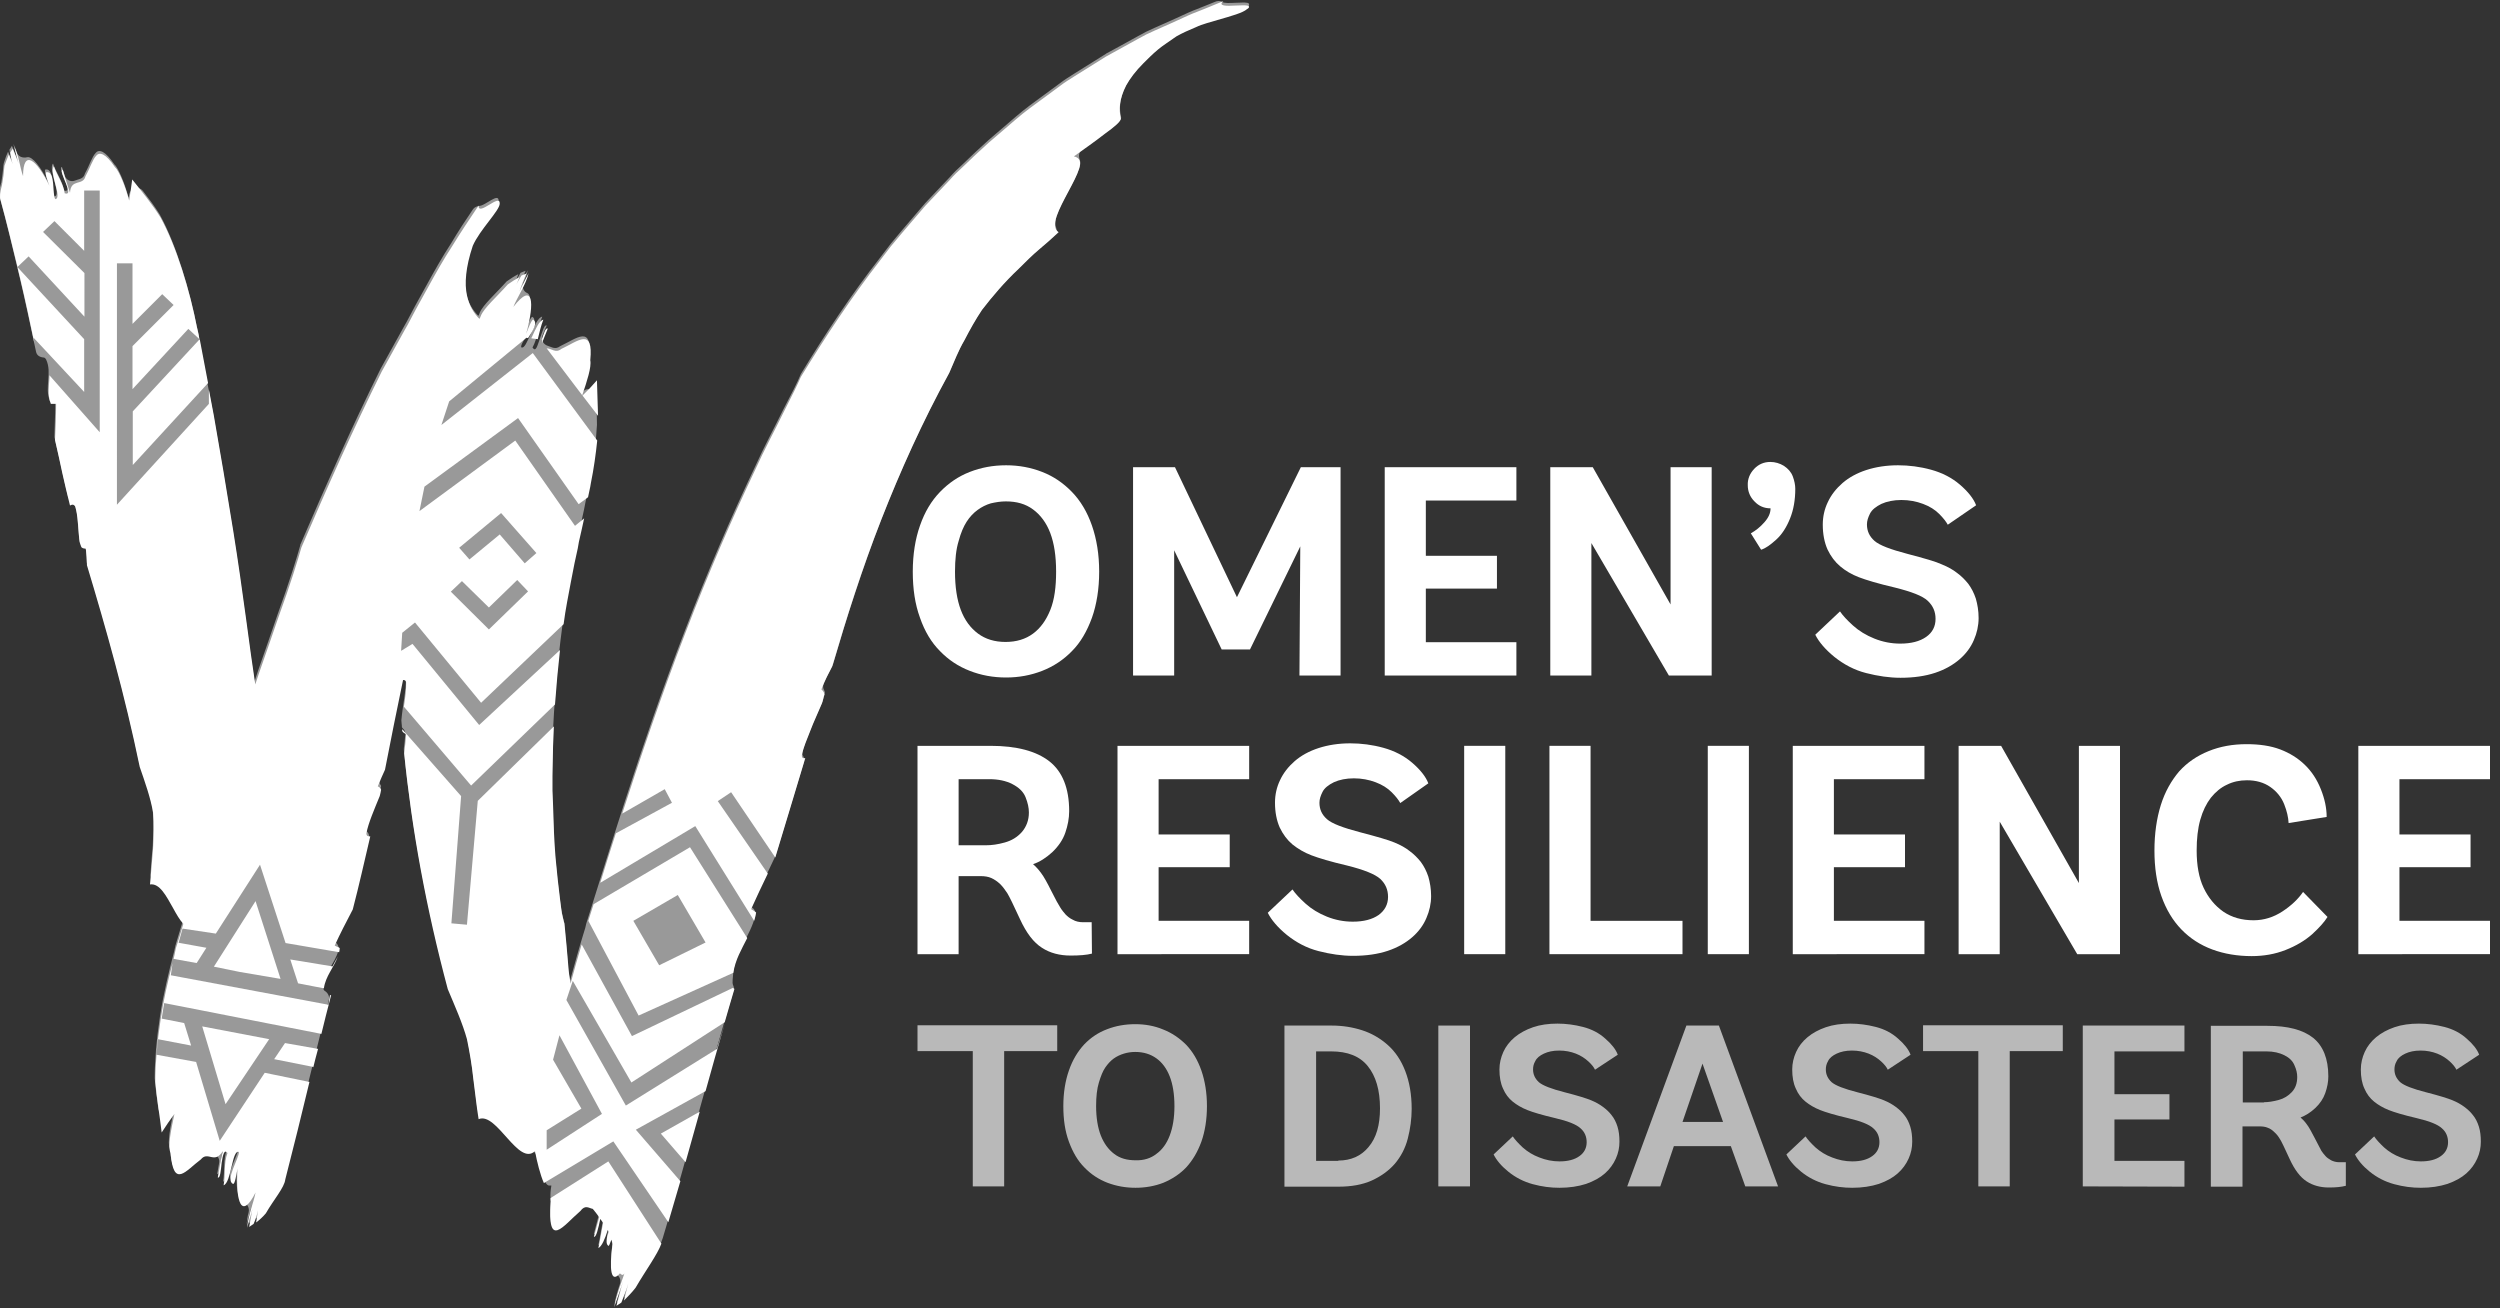
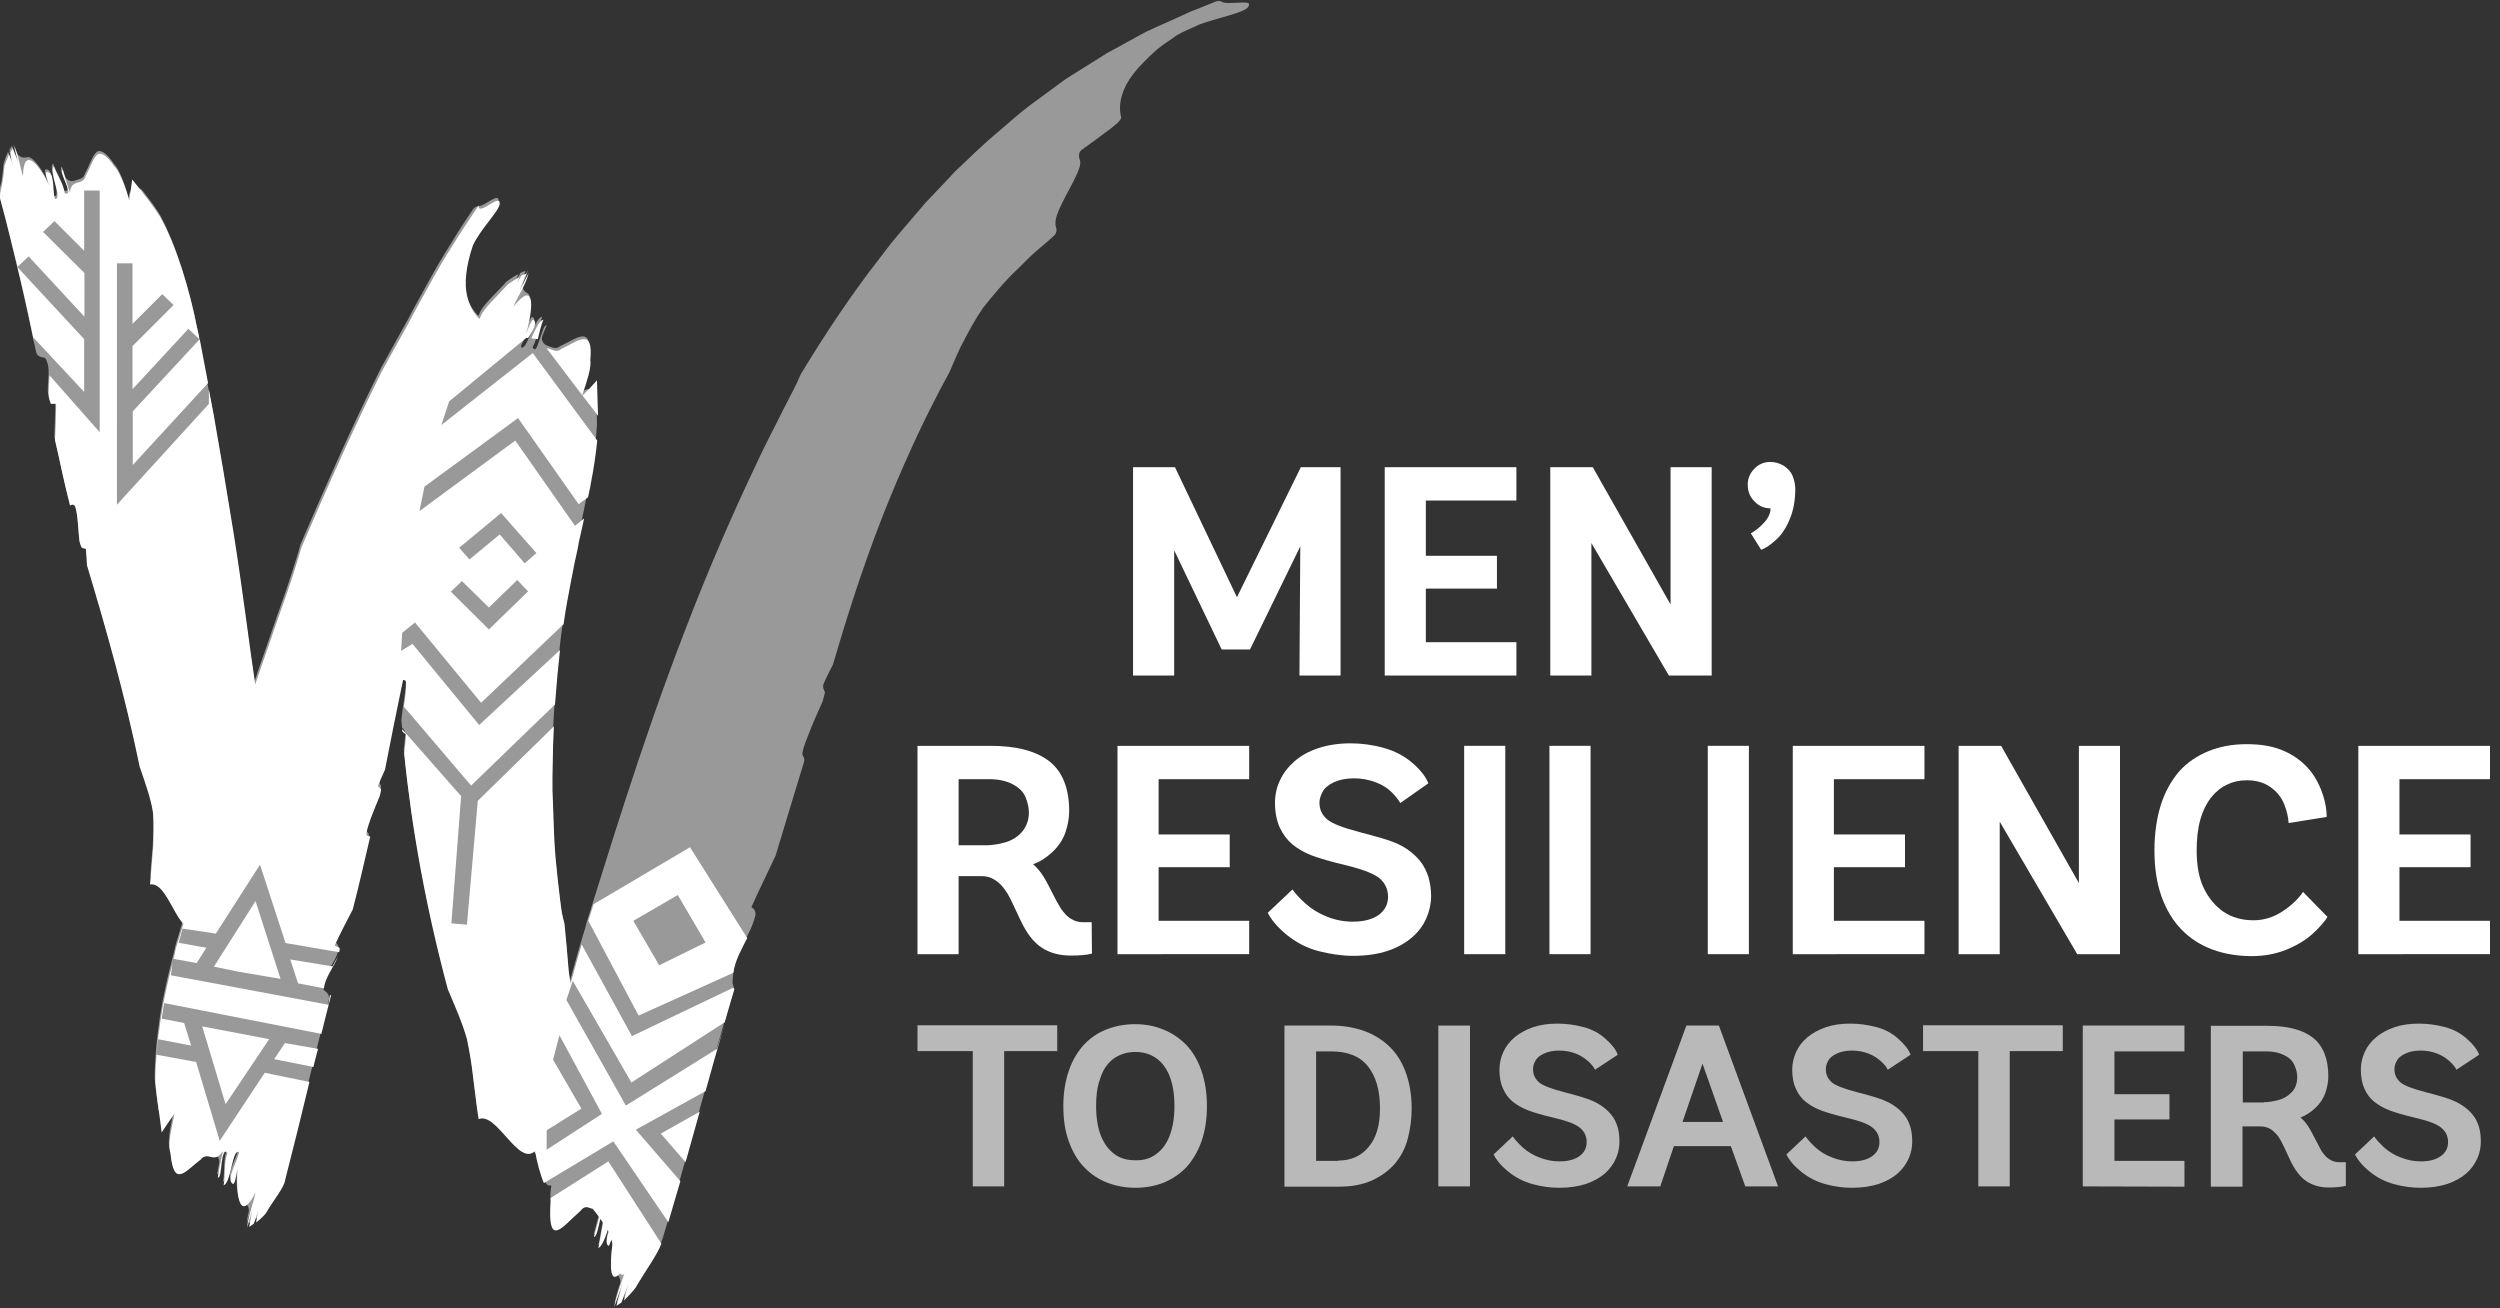
<svg xmlns="http://www.w3.org/2000/svg" version="1.1" id="Layer_3" x="0px" y="0px" viewBox="0 0 900 471" style="enable-background:new 0 0 900 471;" xml:space="preserve">
  <rect x="0" y="0" width="900" height="471" fill="#333333" stroke="none" />
  <style type="text/css">
	.st0{fill:#FFFFFF;}
	.st1{opacity:0.66;}
	.st2{opacity:0.5;fill:#FFFFFF;}
</style>
  <g>
-     <path class="st0" d="M349.1,241.5c-4.1-1.6-7.6-3.9-10.7-7.1c-3.1-3.1-5.5-7.1-7.2-12c-1.8-4.9-2.6-10.4-2.6-16.6   c0-6.2,0.9-11.8,2.6-16.6c1.7-4.9,4.1-8.9,7.2-12.1c3.1-3.2,6.6-5.6,10.7-7.2c4.1-1.6,8.4-2.4,13.1-2.4c4.6,0,8.9,0.8,13,2.4   c4.1,1.6,7.6,4,10.7,7.2s5.5,7.2,7.2,12.1c1.7,4.9,2.6,10.4,2.6,16.6c0,6.2-0.9,11.8-2.6,16.6c-1.8,4.9-4.1,8.9-7.2,12   c-3,3.1-6.6,5.5-10.7,7.1s-8.4,2.4-13,2.4C357.5,243.9,353.2,243.1,349.1,241.5z M371.9,228.1c2.7-2,4.7-4.8,6.2-8.5   s2.1-8.3,2.1-13.8c0-5.6-0.7-10.2-2.1-13.9s-3.5-6.5-6.2-8.5s-5.9-2.9-9.8-2.9c-1.9,0-3.6,0.3-5.4,0.7c-1.7,0.5-3.3,1.3-4.8,2.4   c-1.5,1.1-2.8,2.5-3.9,4.2s-2.1,4-2.9,7c-0.9,2.9-1.3,6.6-1.3,11c0,5.5,0.7,10.1,2.1,13.8s3.5,6.5,6.2,8.5s6,3,9.9,3   C365.9,231.1,369.2,230.1,371.9,228.1z" />
    <path class="st0" d="M422.7,198.1v45.1h-14.8v-75H423l22.3,46.8l23-46.8h14.3v75h-14.8l0.3-46.5L450,233.8h-10.2L422.7,198.1z" />
    <path class="st0" d="M498.5,243.2v-75h47.4v12h-32.6v19.9h25.6v11.8h-25.6v19.3h32.6v12H498.5z" />
    <path class="st0" d="M600.8,243.2l-27.9-47.7v47.7h-14.8v-75h15.3l28,49.4v-49.4h14.8v75H600.8z" />
    <path class="st0" d="M631.5,168.8c1.6-1.7,3.6-2.5,5.8-2.5c1.8,0,3.4,0.5,4.9,1.4c1.5,1,2.6,2.2,3.2,3.8c0.6,1.6,0.9,3.1,0.9,4.5   c0,3.9-0.6,7.5-1.9,10.7c-1.3,3.2-2.9,5.7-5,7.6s-3.8,3.1-5.4,3.6l-3.7-5.9c1.8-1,3.4-2.3,4.9-4s2.2-3.3,2.2-5   c-2.3,0-4.2-0.8-5.8-2.5c-1.6-1.6-2.4-3.6-2.4-5.8C629.1,172.5,629.9,170.5,631.5,168.8z" />
-     <path class="st0" d="M701.2,188.9c-0.6-1.1-1.6-2.4-3.1-3.9s-3.4-2.7-5.8-3.6c-2.4-0.9-5-1.4-7.8-1.4s-5.2,0.5-7.2,1.4   c-2,1-3.4,2.1-4.1,3.5c-0.7,1.4-1.1,2.6-1.1,3.9c0,2.4,0.9,4.3,2.7,5.9c1.8,1.6,5.8,3.1,11.9,4.7c6.1,1.6,10.3,2.8,12.4,3.8   c2.2,0.9,4,1.9,5.5,3.1c1.5,1.1,2.8,2.4,4,3.9c1.1,1.5,2,3.2,2.7,5.3c0.6,2.1,1,4.4,1,7c0,2.7-0.6,5.4-1.7,7.9   c-1.1,2.6-2.8,4.9-5.1,6.9s-5.2,3.7-8.8,4.9s-7.8,1.8-12.5,1.8c-4,0-8.1-0.6-12.4-1.7c-4.3-1.1-8-3.1-11.4-5.8   c-3.3-2.7-5.6-5.4-6.9-8l8.9-8.4c1,1.5,2.6,3.2,4.7,5.1c2.1,1.9,4.7,3.5,7.7,4.7s6.1,1.8,9.3,1.8c3.9,0,7-0.8,9.3-2.4   s3.4-3.8,3.4-6.5c0-2.6-0.9-4.7-2.8-6.5c-1.9-1.8-5.9-3.3-11.9-4.8c-6-1.4-10.3-2.7-12.9-3.7c-2.6-1-4.8-2.3-6.7-3.9   c-1.9-1.6-3.4-3.6-4.6-6.1c-1.1-2.5-1.7-5.5-1.7-8.9c0-2.9,0.6-5.6,1.8-8.1c1.2-2.6,3-4.9,5.3-6.9s5.2-3.6,8.6-4.7   c3.4-1.1,7.2-1.7,11.4-1.7c3.9,0,7.9,0.5,11.9,1.6s7.5,2.9,10.4,5.4s4.9,5,5.8,7.4L701.2,188.9z" />
  </g>
  <g>
    <g>
      <path class="st0" d="M393.1,343.3c-1.9,0.5-4.5,0.7-7.7,0.7c-3.9,0-7.4-0.9-10.3-2.8c-3-1.9-5.6-5.3-7.9-10.3s-3.8-8.1-4.6-9.4    c-0.8-1.2-1.6-2.3-2.6-3.3c-1-0.9-2-1.6-3.1-2.1s-2.4-0.7-3.9-0.7h-7.9v28.1h-14.8v-75h26.3c9.4,0,16.5,1.9,21.2,5.6    s7.1,9.7,7.1,17.9c0,2.6-0.5,5.2-1.4,7.8c-0.9,2.6-2.5,4.9-4.7,7c-2.2,2-4.5,3.5-6.9,4.3c0.9,0.8,1.9,1.8,2.9,3.2    c1,1.3,2.2,3.5,3.7,6.5s2.6,5,3.2,5.9c0.6,1,1.3,1.8,1.9,2.5c0.7,0.7,1.5,1.4,2.6,1.9c1,0.6,2.3,0.9,3.7,0.9h3.1L393.1,343.3    L393.1,343.3z M354.9,304.3c2.1,0,4.3-0.3,6.8-1s4.5-1.9,6.2-3.8c1.6-1.9,2.5-4.2,2.5-7c0-1.7-0.4-3.5-1.2-5.5s-2.4-3.5-4.7-4.7    s-5.1-1.8-8.4-1.8h-11v23.8H354.9z" />
      <path class="st0" d="M402.3,343.5v-75h47.4v12h-32.6v19.9h25.6v11.8h-25.6v19.3h32.6v12L402.3,343.5L402.3,343.5z" />
      <path class="st0" d="M504.1,289.1c-0.6-1.1-1.6-2.4-3.1-3.9s-3.4-2.7-5.8-3.6c-2.4-0.9-5-1.4-7.8-1.4s-5.2,0.5-7.2,1.4    c-2,1-3.4,2.1-4.1,3.5s-1.1,2.6-1.1,3.9c0,2.4,0.9,4.3,2.7,5.9c1.8,1.6,5.8,3.1,11.9,4.7c6.1,1.6,10.3,2.8,12.4,3.7    c2.2,0.9,4,1.9,5.5,3.1c1.5,1.1,2.8,2.4,4,3.9c1.1,1.5,2,3.2,2.7,5.3c0.6,2.1,1,4.4,1,7c0,2.7-0.6,5.4-1.7,7.9    c-1.1,2.6-2.8,4.9-5.1,6.9s-5.2,3.7-8.8,4.9c-3.6,1.2-7.8,1.8-12.5,1.8c-4,0-8.1-0.6-12.4-1.7c-4.3-1.1-8-3.1-11.4-5.8    c-3.3-2.7-5.6-5.4-6.9-8l8.9-8.4c1,1.5,2.6,3.2,4.7,5.1s4.7,3.5,7.7,4.7s6.1,1.8,9.3,1.8c3.9,0,7-0.8,9.3-2.4    c2.2-1.6,3.4-3.8,3.4-6.5c0-2.6-0.9-4.7-2.8-6.5c-1.9-1.7-5.9-3.3-11.9-4.8c-6-1.4-10.3-2.7-12.9-3.7s-4.8-2.3-6.8-3.9    c-1.9-1.6-3.4-3.6-4.6-6.1c-1.1-2.5-1.7-5.5-1.7-8.9c0-2.9,0.6-5.6,1.8-8.1c1.2-2.6,3-4.9,5.3-6.9s5.2-3.6,8.6-4.7    s7.2-1.7,11.4-1.7c3.9,0,7.9,0.5,11.9,1.6s7.5,2.9,10.4,5.4s4.9,5,5.8,7.4L504.1,289.1z" />
      <path class="st0" d="M527.1,343.5v-75h14.8v75H527.1z" />
-       <path class="st0" d="M557.8,343.5v-75h14.8v63h33.1v12H557.8z" />
+       <path class="st0" d="M557.8,343.5v-75h14.8v63v12H557.8z" />
      <path class="st0" d="M614.8,343.5v-75h14.8v75H614.8z" />
      <path class="st0" d="M645.4,343.5v-75h47.4v12h-32.6v19.9h25.6v11.8h-25.6v19.3h32.6v12L645.4,343.5L645.4,343.5z" />
      <path class="st0" d="M747.8,343.5l-27.9-47.7v47.7h-14.8v-75h15.3l28,49.4v-49.4h14.8v75H747.8z" />
      <path class="st0" d="M837.9,330.1c-1.1,1.8-2.9,3.8-5.5,6.2c-2.6,2.3-5.8,4.2-9.6,5.7s-7.9,2.2-12.2,2.2c-5.1,0-9.9-0.8-14.2-2.4    s-8-4-11.1-7.2s-5.5-7.2-7.2-12s-2.5-10.3-2.5-16.4s0.8-11.6,2.3-16.4s3.8-8.8,6.6-12.1c2.9-3.2,6.4-5.6,10.6-7.3    s8.7-2.5,13.7-2.5c4.6,0,8.7,0.6,12.1,1.9c3.4,1.3,6.3,3.1,8.8,5.5s4.4,5.3,5.8,8.8c1.4,3.5,2.1,6.8,2.1,10l-13.7,2.2    c-0.1-2-0.6-4.3-1.6-6.8s-2.7-4.6-5-6.2s-5.1-2.4-8.4-2.4c-2.6,0-5,0.5-7.2,1.6c-2.2,1-4.1,2.6-5.8,4.7c-1.6,2.1-2.9,4.7-3.8,7.9    c-0.9,3.2-1.3,6.9-1.3,11.1c0,5.3,0.8,9.8,2.5,13.4s4.1,6.5,7.1,8.6c3.1,2.1,6.7,3.1,10.9,3.1c3.7,0,7.2-1.1,10.4-3.2    s5.7-4.5,7.4-7L837.9,330.1z" />
      <path class="st0" d="M849,343.5v-75h47.4v12h-32.6v19.9h25.6v11.8h-25.6v19.3h32.6v12L849,343.5L849,343.5z" />
    </g>
    <g class="st1">
      <path class="st0" d="M350.2,427.1v-48.7h-19.9v-9.3h50.3v9.3h-19.1v48.7H350.2z" />
      <path class="st0" d="M398.7,425.8c-3.1-1.2-5.9-3-8.3-5.5c-2.4-2.4-4.2-5.5-5.6-9.3s-2-8-2-12.8s0.7-9.1,2-12.8    c1.3-3.8,3.2-6.9,5.5-9.4c2.4-2.5,5.1-4.3,8.3-5.5c3.1-1.2,6.5-1.8,10.1-1.8c3.5,0,6.9,0.6,10,1.9c3.1,1.2,5.9,3.1,8.3,5.5    c2.4,2.5,4.2,5.6,5.5,9.3c1.3,3.8,2,8,2,12.8s-0.7,9.1-2,12.8c-1.4,3.8-3.2,6.8-5.5,9.3c-2.3,2.4-5.1,4.2-8.2,5.5    c-3.1,1.2-6.5,1.8-10,1.8C405.2,427.6,401.9,427,398.7,425.8z M416.3,415.4c2.1-1.5,3.7-3.7,4.8-6.6s1.7-6.4,1.7-10.6    c0-4.3-0.6-7.9-1.7-10.7c-1.1-2.8-2.7-5-4.8-6.5c-2.1-1.5-4.6-2.3-7.6-2.3c-1.4,0-2.8,0.2-4.1,0.6c-1.3,0.4-2.6,1-3.7,1.8    s-2.1,1.9-3,3.2c-0.9,1.3-1.6,3.1-2.3,5.4c-0.7,2.3-1,5.1-1,8.5c0,4.2,0.6,7.8,1.7,10.6c1.1,2.8,2.7,5,4.8,6.6s4.6,2.3,7.7,2.3    C411.7,417.8,414.3,417,416.3,415.4z" />
      <path class="st0" d="M462.4,427.1v-57.9h17c3.9,0,7.6,0.6,11,1.7s6.5,2.9,9.2,5.3s4.8,5.5,6.3,9.4s2.3,8.4,2.3,13.6    c0,3.6-0.5,7.2-1.4,10.7s-2.5,6.5-4.7,9.1c-2.2,2.5-5,4.5-8.3,6c-3.4,1.5-7.3,2.2-11.9,2.2h-19.5V427.1z M481.8,417.8    c4.5,0,8.2-1.6,10.9-4.9c2.8-3.3,4.1-7.9,4.1-13.9c0-6.6-1.5-11.6-4.4-15.2s-7.3-5.3-13.2-5.3h-5.4v39.4h8V417.8z" />
      <path class="st0" d="M517.8,427.1v-57.9h11.4v57.9H517.8z" />
      <path class="st0" d="M574.2,385.1c-0.4-0.9-1.2-1.9-2.4-3s-2.7-2.1-4.5-2.8c-1.8-0.7-3.8-1.1-6-1.1s-4,0.4-5.5,1.1    s-2.6,1.6-3.1,2.7c-0.6,1-0.8,2-0.8,3c0,1.8,0.7,3.3,2.1,4.6c1.4,1.2,4.5,2.4,9.2,3.6s7.9,2.2,9.6,2.9c1.7,0.7,3.1,1.5,4.3,2.4    s2.2,1.8,3.1,3c0.9,1.1,1.6,2.5,2.1,4.1s0.7,3.4,0.7,5.4c0,2.1-0.4,4.1-1.3,6.1s-2.2,3.8-3.9,5.3c-1.8,1.6-4,2.8-6.8,3.8    c-2.8,0.9-6,1.4-9.6,1.4c-3.1,0-6.3-0.4-9.6-1.3s-6.2-2.4-8.8-4.5s-4.3-4.2-5.3-6.2l6.9-6.5c0.8,1.2,2,2.5,3.6,4    c1.7,1.5,3.6,2.7,6,3.6c2.3,0.9,4.7,1.4,7.2,1.4c3,0,5.4-0.6,7.2-1.9c1.7-1.2,2.6-2.9,2.6-5c0-2-0.7-3.7-2.2-5    c-1.5-1.4-4.5-2.6-9.2-3.7s-8-2.1-10-2.9s-3.7-1.8-5.2-3s-2.7-2.8-3.5-4.7c-0.9-1.9-1.3-4.2-1.3-6.9c0-2.2,0.5-4.3,1.4-6.3    s2.3-3.8,4.1-5.3s4-2.7,6.6-3.6s5.6-1.3,8.8-1.3c3,0,6.1,0.4,9.2,1.2c3.1,0.8,5.8,2.2,8,4.2c2.3,2,3.8,3.9,4.5,5.8L574.2,385.1z" />
      <path class="st0" d="M623.1,412.6h-20.5l-4.9,14.5h-11.9l21.3-57.9h11.7l21.3,57.9h-11.8L623.1,412.6z M605.7,403.9h14.6l-7.4-21    L605.7,403.9z" />
      <path class="st0" d="M679.6,385.1c-0.4-0.9-1.2-1.9-2.4-3s-2.7-2.1-4.5-2.8c-1.8-0.7-3.8-1.1-6-1.1s-4,0.4-5.5,1.1    s-2.6,1.6-3.1,2.7c-0.6,1-0.8,2-0.8,3c0,1.8,0.7,3.3,2.1,4.6c1.4,1.2,4.5,2.4,9.2,3.6s7.9,2.2,9.6,2.9c1.7,0.7,3.1,1.5,4.3,2.4    s2.2,1.8,3.1,3c0.9,1.1,1.6,2.5,2.1,4.1s0.7,3.4,0.7,5.4c0,2.1-0.4,4.1-1.3,6.1s-2.2,3.8-3.9,5.3c-1.8,1.6-4,2.8-6.8,3.8    c-2.8,0.9-6,1.4-9.6,1.4c-3.1,0-6.3-0.4-9.6-1.3s-6.2-2.4-8.8-4.5s-4.3-4.2-5.3-6.2l6.9-6.5c0.8,1.2,2,2.5,3.6,4    c1.7,1.5,3.6,2.7,6,3.6c2.3,0.9,4.7,1.4,7.2,1.4c3,0,5.4-0.6,7.2-1.9c1.7-1.2,2.6-2.9,2.6-5c0-2-0.7-3.7-2.2-5    c-1.5-1.4-4.5-2.6-9.2-3.7s-8-2.1-10-2.9s-3.7-1.8-5.2-3s-2.7-2.8-3.5-4.7c-0.9-1.9-1.3-4.2-1.3-6.9c0-2.2,0.5-4.3,1.4-6.3    s2.3-3.8,4.1-5.3s4-2.7,6.6-3.6s5.6-1.3,8.8-1.3c3,0,6.1,0.4,9.2,1.2c3.1,0.8,5.8,2.2,8,4.2c2.3,2,3.8,3.9,4.5,5.8L679.6,385.1z" />
      <path class="st0" d="M712.2,427.1v-48.7h-19.9v-9.3h50.3v9.3h-19.1v48.7H712.2z" />
      <path class="st0" d="M749.8,427.1v-57.9h36.6v9.3h-25.2v15.4H781v9.1h-19.8v14.9h25.2v9.3L749.8,427.1L749.8,427.1z" />
      <path class="st0" d="M844.4,426.9c-1.5,0.4-3.5,0.6-6,0.6c-3,0-5.7-0.7-8-2.2s-4.3-4.1-6.1-8s-2.9-6.3-3.5-7.2    c-0.6-1-1.2-1.8-2-2.5c-0.7-0.7-1.5-1.3-2.4-1.6c-0.9-0.4-1.9-0.5-3-0.5h-6.1v21.7h-11.4v-57.9h20.4c7.3,0,12.7,1.4,16.4,4.3    c3.6,2.9,5.5,7.5,5.5,13.9c0,2-0.4,4-1.1,6s-1.9,3.8-3.6,5.4c-1.7,1.6-3.5,2.7-5.3,3.4c0.7,0.6,1.5,1.4,2.2,2.4    c0.8,1,1.7,2.7,2.9,5s2,3.8,2.4,4.6c0.5,0.7,1,1.4,1.5,1.9c0.5,0.6,1.2,1,2,1.5c0.8,0.4,1.8,0.7,2.9,0.7h2.4v8.5H844.4z     M815,396.8c1.6,0,3.4-0.3,5.3-0.8c1.9-0.5,3.5-1.5,4.8-2.9s1.9-3.2,1.9-5.4c0-1.3-0.3-2.7-1-4.2c-0.6-1.5-1.8-2.7-3.6-3.6    s-3.9-1.4-6.5-1.4h-8.5v18.4h7.6V396.8z" />
      <path class="st0" d="M884.3,385.1c-0.4-0.9-1.2-1.9-2.4-3s-2.7-2.1-4.5-2.8c-1.8-0.7-3.8-1.1-6-1.1s-4,0.4-5.5,1.1    s-2.6,1.6-3.1,2.7c-0.6,1-0.8,2-0.8,3c0,1.8,0.7,3.3,2.1,4.6c1.4,1.2,4.5,2.4,9.2,3.6s7.9,2.2,9.6,2.9c1.7,0.7,3.1,1.5,4.3,2.4    s2.2,1.8,3.1,3c0.9,1.1,1.6,2.5,2.1,4.1s0.7,3.4,0.7,5.4c0,2.1-0.4,4.1-1.3,6.1c-0.9,2-2.2,3.8-3.9,5.3c-1.8,1.6-4,2.8-6.8,3.8    c-2.8,0.9-6,1.4-9.6,1.4c-3.1,0-6.3-0.4-9.6-1.3s-6.2-2.4-8.8-4.5s-4.3-4.2-5.3-6.2l6.9-6.5c0.8,1.2,2,2.5,3.6,4    c1.7,1.5,3.6,2.7,6,3.6c2.3,0.9,4.7,1.4,7.2,1.4c3,0,5.4-0.6,7.2-1.9c1.7-1.2,2.6-2.9,2.6-5c0-2-0.7-3.7-2.2-5    c-1.5-1.4-4.5-2.6-9.2-3.7s-8-2.1-10-2.9s-3.7-1.8-5.2-3s-2.7-2.8-3.5-4.7c-0.9-1.9-1.3-4.2-1.3-6.9c0-2.2,0.5-4.3,1.4-6.3    s2.3-3.8,4.1-5.3s4-2.7,6.6-3.6s5.6-1.3,8.8-1.3c3,0,6.1,0.4,9.2,1.2c3.1,0.8,5.8,2.2,8,4.2c2.3,2,3.8,3.9,4.5,5.8L884.3,385.1z" />
    </g>
  </g>
  <path class="st2" d="M448.9,1c-0.9-0.2-2.5,0-4.1,0c-2.1,0.1-4.1,0.2-4.8-0.3c-0.8-0.5-1.8-0.4-2.7,0L434.1,2  c-2.1,0.9-4.2,1.6-6.2,2.5c-4.1,1.9-8.1,3.7-12.2,5.5c-2.1,0.9-4.1,1.9-6,3l-5.8,3.2l-5.7,3.1c0,0-0.1,0.1-0.1,0.1l-5.6,3.5  l-5.6,3.5c-1.9,1.2-3.7,2.3-5.5,3.7l-10.6,7.8c-3.5,2.6-6.7,5.5-10,8.3c-1.6,1.4-3.3,2.8-4.9,4.2l-4.8,4.4l-4.6,4.4  c-1.6,1.4-3.2,3-4.6,4.6l-8.8,9.3c-2.8,3.2-5.5,6.5-8.3,9.7l-4.1,4.9l-3.9,5.1c-10.4,13.3-19.7,27.4-28.4,41.7  c-0.1,0.1-0.1,0.2-0.2,0.4c-1.1,2.7-3.3,7-6.3,12.7c-2.8,5.8-6.7,12.9-10.4,21.1c-7.8,16.4-16.7,36.8-24.8,58  c-16.4,42.3-29.6,87-35.4,105c-0.4,1.1-0.5,2.3-0.9,3.3c-1.8,5.8-3.5,11.9-5.2,18.1c-0.3-2.1-0.7-4-0.8-6.1c-0.3-5-0.9-10-1.4-15.2  c0-0.2-0.1-0.4-0.1-0.6c-0.3-0.8-0.4-1.9-0.7-3.1c0-0.1,0-0.2-0.1-0.3c-0.2-1.6-0.5-3.3-0.7-5.1c-0.5-4.1-1.1-9.2-1.6-14.8  c-0.5-5.8-0.7-12.2-0.9-19c0-1.6-0.2-3.3-0.2-5.1s0-3.5,0-5.3c0-3.5,0.2-7,0.2-10.7c0.5-14.6,1.8-29.4,3.5-42.1  c0.7-6.3,1.9-12.2,2.8-17.1c0.9-4.9,1.7-9.1,2.4-12.1c0-0.1,0-0.1,0-0.2l0.3-2.1c0-0.1,0-0.1,0-0.2c0.7-3.3,1.6-6.8,2.3-10.3  c0.4-1.9,0.7-3.7,1.1-5.5l0.5-2.6c0.2-0.9,0.4-1.8,0.5-2.6c1.4-7.2,2.3-14,2.6-20c0-0.1,0-0.1,0-0.2c0-3.3-0.1-6.6-0.3-10  c-0.1-2.4-3-3.6-4.7-1.9c-0.3,0.3-0.5,0.5-0.8,0.7c1.8-5.1,3.5-10.4,3-12.9c1.2-12-4.4-6.9-10.4-4.1c-1.8,1.4-3.1,0.3-4.5-0.1  c-1.6-0.5-2.6-2.2-1.9-3.7c0.4-1.1,0.9-2.2,1.5-3.6c-0.9-0.5-1.6,2.5-2.5,4.9c-0.9,2.5-1.4,4.8-2.6,3c1.8-3.2,2.1-7.6,3.5-11.1  c-1.4,0.2-2.8,3.3-4.1,6.2c-1.4,2.8-2.3,5.5-3.5,4.8c-0.2-2.3,6.9-9.2,4.1-10.9c-0.5-0.4-1.9,3.3-2.6,5.1c2-7.3,2.5-13,0.7-13.7  c-1.5-0.6-2-2.5-1.3-4c0.7-1.4,1.2-2.8,1.5-4.2c-0.9,1.9-2.6,4.9-3.3,6.7c0.7-2.3,1.6-4.4,2.5-6.5c-0.7,0.2-1.2,0.5-1.8,0.7  c-0.6,1.2-1.3,2.2-1.9,3.4c0.4-1,0.8-1.9,1.1-2.9c-1.4,0.7-2.8,1.6-4.2,2.6c-3.9,4.4-8.6,8.5-9.7,11.3c-0.1,0.4-0.3,0.8-0.5,1.1  c-2-2-3.7-4.7-4.5-8.5c-0.9-4.2-0.5-10,2.1-17.6c0-0.1,0.1-0.2,0.1-0.3c2.5-5.8,9.6-12.5,9.6-15c0.1-3.1-4.8,1.7-6.8,1.8  c-1,0.1-1.9,0.5-2.4,1.2c-2.8,4.1-5.4,8.1-7.9,12.3c-3.2,4.9-6,9.9-8.8,15l-4.2,7.6c-1.4,2.5-2.6,5.1-4.1,7.6l-8.3,15  c-10.2,20.6-19.5,41.5-28.8,63.1c-0.1,0.1-0.1,0.2-0.1,0.4c-1.1,4-3.9,13.2-8.2,25c-2.1,6-4.4,12.9-6.9,19.9  c-0.5,1.4-0.9,2.8-1.4,4.2c-1.9-12.1-4.4-33.3-7.9-55.1c-2.3-14.4-4.8-29.1-7-41.6c-2.3-12.4-4.4-23-5.4-29.2c0-0.1,0-0.1,0-0.2  l-0.5-2c-2.6-13.3-7.4-29.3-13.2-39.9c0-0.1-0.1-0.2-0.1-0.2c-1.8-2.9-3.9-5.7-6-8.4c-1.5-2-4.6-1.1-5,1.3c-0.1,0.4-0.1,0.7-0.2,1.1  c-0.7-2.6-1.6-5.3-2.5-7.4c-0.9-2.1-1.8-3.9-2.6-4.6c-3.3-4.9-5.5-5.6-6.7-4.2c-1.4,1.4-2.3,4.6-3.9,7.4c-0.5,2.1-2.2,2-3.6,2.6  c-1.5,0.6-3.2-0.2-3.7-1.8c-0.3-0.9-0.6-1.9-1-3.1c-1.9,0.4,4.6,9.7,0.7,8.5c-0.4-3.3-2.8-6.5-3.9-9.7c-1.9,1.9,3.2,11.5,0.5,11.8  c-1.2-1.6,0.2-10.2-3.2-9.7c-0.7,0.2,0.5,3.3,1.1,4.9c-2.9-6-5.9-9.7-7.7-9.3c-1.6,0.4-3.3-0.2-3.8-1.8c-0.3-1.1-0.7-2.1-1.2-3  c0.5,1.6,1.1,4.6,1.6,6c-0.7-1.8-1.4-3.5-2.1-5.3c-0.4,0.5-0.5,0.9-0.9,1.4c0.2,1.4,0.4,2.8,0.9,4.2c-0.5-1.2-0.9-2.3-1.4-3.5  c-0.5,1.1-1,2.4-1.4,3.7c-0.1,0.2-0.1,0.5-0.2,0.8c-0.2,2.3-0.5,4.6-0.8,6.5c0,0.1,0,0.2-0.1,0.3c-0.7,2.4-0.8,4.1-0.5,5.1  c2.6,9.5,4.9,19.2,7.2,28.9c2.1,8.9,4,17.9,5.9,26.8c0.3,1.3,1.4,1.9,2.7,2c0.3,0,0.6,0.2,0.9,0.7c2.3,4.9-0.7,10,1.4,15  c0.7,0,1.4,0,1.9,0c0,4.1-0.2,8.4-0.3,12.7c0,0.2,0,0.5,0.1,0.7c0.9,3.8,1.7,7.7,2.6,11.4c0.7,3.2,1.4,6.4,2.2,9.6  c0.2,0.9,1,1.5,1.9,1.9c0.2,0.1,0.3,0.2,0.5,0.4c1.1,3.2,1.1,7.9,1.6,12.7c0.2,0.7,0.4,1.4,0.7,2.1c0.1,0.1,0.2,0.2,0.3,0.2  c0.8,0.5,1.4,1.3,1.5,2.2c0.1,1.3,0.2,2.5,0.2,3.7c0,0.3,0,0.5,0.1,0.7c6.8,22.7,13.5,46.2,18.9,72.1c0,0.1,0.1,0.2,0.1,0.3  c1.9,5.4,3.8,10.9,4.7,16c0,0.1,0,0.2,0,0.3c0.3,4,0.2,8.3,0,12.9c-0.3,3.4-0.6,7-0.8,10.2c-0.1,1.2,0.5,2.4,1.6,2.8  c2.5,1,4.4,4.7,6.4,8.3c1.2,2.2,2.4,4.3,3.7,5.7c-1,3.4-1.9,6.3-2.6,8.6c0,0.1,0,0.2-0.1,0.3l-0.5,2.3c-1.9,7.2-3.9,15.5-5.1,23.4  c-1.2,7.9-1.9,15.6-1.9,22c0,0.1,0,0.2,0,0.3c0.3,3.6,0.8,7.2,1.3,10.8c0.3,2.5,3.6,3.3,5.1,1.3c0.2-0.2,0.3-0.4,0.5-0.6  c-1.2,5.8-2.5,11.6-1.4,14.1c1.1,13,5.5,6.3,10.9,2.3c1.5-1.8,2.9-0.9,4.3-0.8c1.6,0.2,2.8,1.6,2.5,3.3c-0.2,1.2-0.4,2.4-0.7,4  c0.9,0.4,1.1-2.6,1.4-5.3c0.4-2.6,0.9-5.1,2.1-3.5c-1.4,3.5-0.7,7.9-1.4,11.6c2.8-0.9,3-13,5.5-12c0.2,2.1-5.1,10.2-2.1,11.5  c0.7,0.2,1.2-3.5,1.6-5.5c-0.5,7.7,0.3,13.2,2.2,13.5c1.6,0.2,2.4,2.1,2,3.6c-0.4,1.4-0.6,2.9-0.7,4.2c0.4-1.9,1.6-5.1,1.9-7  c-0.4,2.1-0.7,4.4-1.2,6.7l0.9-0.6c0.5-0.3,0.8-0.7,1-1.3c0.5-1.3,1-2.7,1.3-4.1c-0.2,1.4-0.5,3-0.7,4.4c1.2-0.8,2.3-2,3.4-3.1  c0.1-0.1,0.2-0.3,0.3-0.4c2.8-4.8,6.6-9.2,6.9-11.9c5.4-21.2,10.5-42.4,15.8-63.5c0.3-1.3-0.4-2.5-1.5-3.2c-0.3-0.2-0.5-0.5-0.5-1.1  c0.2-5.3,4.1-8.6,5.4-13.3c0.4-1.3-0.2-2.6-1.3-3.3c0,0,0,0,0,0c1.9-4.1,4.1-8.4,6.4-12.7c0.1-0.2,0.2-0.4,0.2-0.6  c2-7.9,3.8-15.6,5.7-23.5c0.2-1,0.1-2.1-0.6-2.7c-0.2-0.2-0.3-0.4-0.3-0.8c0.7-3.7,2.8-8.3,4.7-13.2c0.1-0.1,0.1-0.3,0.1-0.4  c0.2-0.7,0.3-1.5,0.5-2.1c0-0.1-0.1-0.3-0.2-0.4c-0.5-0.8-0.7-1.8-0.3-2.7c0.6-1.4,1.1-2.6,1.7-3.8c0.1-0.2,0.2-0.5,0.2-0.7  c2-10.6,4.2-21.4,6.5-32.3c0.2,0.2,0.4,0.5,0.6,0.6c0.2,0.1,0.3,0.3,0.4,0.6c0.2,3.9-1.1,9.3-1.6,15c0,0.9,0.2,1.6,0.2,2.5  c0.1,0.2,0.3,0.4,0.4,0.5c0.6,0.5,0.9,1.4,0.8,2.2c-0.1,1.7-0.3,3.3-0.5,4.8c0,0.2,0,0.5,0,0.7c2.8,27.7,7.9,55.3,15.6,84.4  c0,0.1,0.1,0.3,0.1,0.4c2.6,6.1,5.2,11.9,6.8,17.6c0,0.1,0,0.2,0.1,0.3c0.9,4.4,1.7,9.3,2.3,14.3c0.6,4,1,8.1,1.5,11.7  c0.2,1.2,1.1,2.3,2.3,2.6c2.8,0.4,5.6,3.9,8.5,7.1c2.7,3,5.3,5.8,7.8,5.6c1.3-0.1,2.5,0.9,2.8,2.2c1.1,5.1,2.9,10.6,4.5,10.6  c0.3,0,0.5,0,0.8,0c-0.3,1.8-0.4,3.3-0.3,4.4c0,0.2,0,0.3,0,0.5c-1.3,17.3,4.5,8.5,10.6,3.3c1.8-2.4,3-1.1,4.5-0.8  c0.7,0.9,1.5,1.8,2.3,2.9c0,0.2,0,0.4-0.1,0.6c-0.5,1.9-1,3.9-1.7,6.5c0.8,0.5,1.6-3,2.3-6.4c0.3,0.5,0.7,0.9,1,1.4  c-0.6,3-1,6.1-1.7,9.1c1.2-0.5,2.4-3.3,3.4-6.5c0,0,0,0,0,0c0.1,0.1,0.1,0.2,0.2,0.3c0.1,0.1,0.1,0.2,0.2,0.3  c-0.8,2.3-1.1,4.3-0.1,5c0.2,0.2,0.7-0.8,1.1-2.2c0.2,0.5,0.3,1.1,0.4,1.6c-0.9,6.9-0.8,11.5,0.7,11.8c1.6,0.3,2.4,2.1,1.9,3.6  c-0.9,2.6-1.6,5.1-2,7.4c0.9-2.6,2.6-7.2,3.3-9.7c-0.9,3-1.6,6.2-2.5,9.2c0.3-0.2,0.7-0.4,1-0.6c0.5-0.3,0.8-0.8,1-1.3  c0.8-2,1.6-4,2.2-6.2c-0.5,2.1-1.1,4.1-1.6,6.2c1.4-1.4,2.7-2.7,4.1-4.4c0.1-0.1,0.2-0.2,0.3-0.4c3.9-6.6,8.5-12.9,9.6-16.7  c9.4-31.1,16.3-58.5,25.5-89.1c0.2-0.7,0.1-1.4-0.2-2c-0.4-0.9,0-2.7,0.1-4.7c1-7.8,6.1-12.9,7.9-20.2c0.3-1.2-0.2-2.4-1.2-3  c-0.1,0-0.1-0.1-0.2-0.1c2.6-5.9,5.6-11.9,8.5-18.1c0.1-0.1,0.1-0.3,0.2-0.4c3.5-11.4,6.8-22.7,10.3-34c0.2-0.8-0.1-1.5-0.5-2.2  c-0.1-0.2-0.2-0.5-0.1-1c0.5-2.6,1.8-5.5,3-8.6c1.2-3.1,2.8-6.4,4.2-9.7c0-0.1,0.1-0.2,0.1-0.3c0.3-1,0.5-2,0.8-3  c-0.1-0.4-0.2-0.6-0.3-0.8c-0.4-0.7-0.5-1.6-0.2-2.3c1-2.5,2.2-4.6,3.2-6.6c0.1-0.1,0.1-0.3,0.2-0.5c5.1-17.4,10.7-34.9,17.5-52.4  c6.9-17.6,14.8-35.2,24.4-52.7c0-0.1,0.1-0.1,0.1-0.2c1.7-4,3.3-8,5.4-11.7c1.9-3.7,4-7.5,6.3-10.8c0-0.1,0.1-0.1,0.1-0.2  c3.7-4.7,8.1-10,13.1-14.7c2.5-2.5,4.9-4.9,7.4-7c1.8-1.5,3.6-3,5.2-4.5c0.8-0.7,1.2-1.9,0.8-3c-0.4-1.1-0.3-2.7,0.3-4.5  c0.9-2.6,2.6-5.8,4.2-8.8c1.6-3,3.2-6,3.9-8.3c0.4-1.2,0.4-2.1,0.1-2.9c-0.5-1.3-0.3-2.8,0.9-3.6c2.8-2,5.7-4.1,8.2-6  c3.5-2.5,6-4.6,5.8-5.6c-0.7-3-0.7-6.7,1.9-11.8c1.4-2.5,3.3-5.1,6.3-8.1c1.6-1.6,3.2-3.2,5.1-4.8c1.9-1.6,4.2-2.9,6.6-4.7  c0.1-0.1,0.2-0.1,0.3-0.2c2.1-1.2,4.5-2.2,6.9-3.3c2.5-1.2,5.3-1.8,7.8-2.6c4.9-1.4,9.2-2.6,10.6-3.9C450,1.7,449.8,1.1,448.9,1z   M222.3,432.1c0.3-0.4,0.6-0.5,0.9-0.3c0,0.5-0.2,1.1-0.5,1.9C222.6,433.1,222.5,432.6,222.3,432.1z" />
  <g>
    <path class="st0" d="M47.8,167.4l27.1-29.5c-1.2-6.3-2.2-11.7-3-15.8l-24.1,26V167.4z" />
    <path class="st0" d="M30.3,141.1v-19l-24-25.9c0.4,1.5,0.7,3.1,1.1,4.6c1.8,7.6,3.4,15.2,5,22.8l-0.3-2L30.3,141.1z" />
    <path class="st0" d="M118.2,361.7l-56.7-10.6l0.6-4.3c-1.7,6.5-3.3,13.5-4.3,20.4c-1.2,7.9-1.9,15.7-1.9,22.2   c0.5,6,1.6,12.2,2.3,18.3c1.6-2.5,3.2-4.8,4.6-6.7c-1.2,5.8-2.5,11.6-1.4,14.1c1.1,13,5.5,6.3,10.9,2.3c2.6-3.2,4.9,1.9,7.9-3   c-0.9,3.9-1.1,5.6-1.8,9.5c0.9,0.4,1.1-2.6,1.4-5.3c0.4-2.6,0.9-5.1,2.1-3.5c-1.4,3.5-0.7,7.9-1.4,11.6c2.8-0.9,3-13,5.5-12   c0.2,2.1-5.1,10.2-2.1,11.5c0.7,0.2,1.2-3.5,1.6-5.5c-0.7,12,1.4,18.7,6.5,8.6c-0.7,3.7-2.8,8.6-3,12.7c0.4-1.9,1.6-5.1,1.9-7   c-0.4,2.1-0.7,4.4-1.2,6.7c0.5-0.4,1.1-0.7,1.6-1.1c0.7-1.6,1.2-3.2,1.6-4.9c-0.2,1.4-0.5,3-0.7,4.4c1.2-0.9,2.5-2.1,3.5-3.3   c2.8-4.9,6.7-9.3,7-12.2c3-11.7,5.9-23.4,8.7-35.1l-16.1-3.3l-16.2,24.5l-8.5-28.4l-14.3-2.6l0.5-5.6l12,2.3l-2.5-8.1l-8.1-1.6   l0.9-5.6l56.6,11.1l-0.2,0.8c1.2-4.9,2.4-9.8,3.7-14.7c-0.1,0-0.2,0-0.4-0.1L118.2,361.7z" />
    <path class="st0" d="M98.7,381.3l14.1,2.8l-0.2,0.9c0.6-2.5,1.2-4.9,1.9-7.4l-11.9-2.1L98.7,381.3z" />
    <polygon class="st0" points="96.9,374.1 72.8,369.5 81.2,397.5  " />
    <path class="st0" d="M104.5,345.4l2.8,8.6l9.3,1.8c0.6-4.4,3.6-7.5,5-11.4l-1.9,3.5L104.5,345.4z" />
    <polygon class="st0" points="92,324.4 77,348 86.3,349.9 101,352.4  " />
-     <path class="st0" d="M195.2,122.3l-0.1,0.9l0.1,0.1c0.6-1.5,1.2-3,2-5c-0.8-0.5-1.4,1.8-2.2,4L195.2,122.3z" />
    <path class="st0" d="M191.3,121.8l2.3,0.3c0.6-2.3,1.1-4.8,2-7c-1.4,0.2-2.8,3.3-4.1,6.2C191.4,121.4,191.3,121.6,191.3,121.8z" />
    <path class="st0" d="M209.7,142.4l5.6,7.3c-0.1-4.2-0.3-8.4-0.4-12.8C213.1,139,211.4,140.8,209.7,142.4z" />
    <path class="st0" d="M209.6,142.3c1.7-5,3.4-10.2,2.9-12.6c1.2-12-4.4-6.9-10.4-4.1c-2.1,1.7-3.5-0.2-5.3-0.2L209.6,142.3z" />
    <path class="st0" d="M145.1,244.8c0.5,0,1,0.1,1.1,0.8c0.1,2.4-0.3,5.5-0.8,8.8l24.2,28.4l30.2-29.2c0.5-6.8,1.1-13.4,1.8-19.6   L172.5,261l-24-29.2l-4.1,2.5l0.4-6.5l4.6-3.7l23.8,28.9l29.7-28.3c0.7-5.5,1.8-10.7,2.6-15.1c0.9-4.9,1.8-9.2,2.5-12.2l0.4-2.3   c0.6-2.7,1.3-5.6,1.9-8.5l-3.3,2.7l-21.5-30.7L151,184l1.8-8.8l33.7-24.7l21.8,31l3.4-2.5l0.5-2.4c0.2-0.9,0.4-1.8,0.5-2.6   c1.1-5.4,1.8-10.6,2.3-15.4l-23.2-31.5L158.9,153l2.8-8.5l27.8-22.9l0.6,0.1c1.7-2.6,3.6-5.5,1.9-6.6c-0.5-0.4-1.9,3.3-2.6,5.1   c3.2-11.5,2.5-18.9-4.6-9.7c1.4-3.5,4.6-8.1,5.5-12.2c-0.9,1.9-2.6,4.9-3.3,6.7c0.7-2.3,1.6-4.4,2.5-6.5c-0.7,0.2-1.2,0.5-1.8,0.7   c-0.9,1.6-1.8,3-2.5,4.8c0.7-1.4,1.2-2.8,1.8-4.2c-1.4,0.7-2.8,1.6-4.2,2.6c-3.9,4.4-8.6,8.5-9.7,11.3c-0.1,0.4-0.3,0.7-0.5,1.1   c-2-2-3.7-4.7-4.5-8.5c-0.9-4.2-0.5-10,2.1-17.8c2.5-5.8,9.7-12.7,9.7-15.2c0.2-3.9-7.8,4.8-7.6,0.7c-3.3,4.9-6.5,9.7-9.5,14.6   c-3.2,4.9-6,9.9-8.8,15l-4.2,7.6c-1.4,2.5-2.6,5.1-4.1,7.6l-8.3,15c-10.2,20.6-19.6,41.6-28.9,63.3c-1.1,3.9-3.9,13.2-8.3,25.2   c-2.1,6-4.4,12.9-6.9,19.9c-0.5,1.4-0.9,2.8-1.4,4.2c-1.9-12.1-4.4-33.3-7.9-55.1c-2.3-14.4-4.8-29.1-7-41.6   c-0.6-3.3-1.2-6.5-1.8-9.5v5.2l-33.1,36.3V94.8h5.6v21.8l10.7-10.7l4.1,3.9l-14.8,14.8v15.5l20.1-21.7l4,3.7   c-0.1-0.6-0.2-1.2-0.3-1.7l-0.5-2.1c-2.6-13.4-7.4-29.4-13.2-40c-3-4.8-6.7-9.3-10.2-13.7c-0.4,2.8-0.7,5.3-1.1,7.6   c-0.7-2.6-1.6-5.3-2.5-7.4c-0.9-2.1-1.8-3.9-2.6-4.6c-3.3-4.9-5.5-5.6-6.7-4.2c-1.4,1.4-2.3,4.6-3.9,7.4c-0.9,3.7-5.3,0.7-5.6,6   c-1.1-3.3-1.6-4.9-2.6-8.3c-1.9,0.4,4.6,9.7,0.7,8.5c-0.4-3.3-2.8-6.5-3.9-9.7c-1.9,1.9,3.2,11.5,0.5,11.8   c-1.2-1.6,0.2-10.2-3.2-9.7c-0.7,0.2,0.5,3.3,1.1,4.9c-4.6-9.5-9.5-13.4-9.5-3.5c-1.1-3-1.6-7.8-3.2-10.6c0.5,1.6,1.1,4.6,1.6,6   c-0.7-1.8-1.4-3.5-2.1-5.3c-0.4,0.5-0.5,0.9-0.9,1.4c0.2,1.4,0.4,2.8,0.9,4.2c-0.5-1.2-0.9-2.3-1.4-3.5c-0.5,1.2-1.1,2.6-1.6,4.1   c-0.2,2.5-0.5,4.9-0.9,7c-0.7,2.5-0.9,4.2-0.5,5.3c2.2,7.9,4.1,16,6.1,24.1l4-3.8l20.1,21.7V98.3L15.5,83.5l4.1-3.9l10.7,10.7V68.6   h5.6v87l-18.1-20.5c0,3.4-0.9,6.9,0.5,10.3c0.7,0,1.4,0,1.9,0c0,4.2-0.2,8.6-0.4,13c0.9,3.9,1.8,7.9,2.6,11.8   c0.9,3.9,1.8,7.9,2.8,11.8c0.7-0.4,1.2-0.5,1.8,0.2c1.1,3.2,1.1,7.9,1.6,12.7c0.2,0.7,0.4,1.4,0.7,2.1c0.5,0.5,1.2,0.5,1.6,0.5   c0.2,2.1,0.4,4.1,0.4,6c6.9,22.9,13.6,46.5,19,72.6c1.9,5.5,3.9,11.1,4.8,16.4c0.4,4.1,0.2,8.5,0,13c-0.4,4.4-0.7,9-1.1,12.9   c3.5-0.5,5.8,4.1,8.3,8.5c1.2,2.2,2.4,4.3,3.7,5.7c-1,3.4-1.9,6.4-2.7,8.8l-0.5,2.5c-0.1,0.4-0.2,0.9-0.3,1.3l8.3,1.5l3.5-5.5   l-10-1.8l1.4-5.1l12,1.8l15.9-24.8l9.2,28.2l19.3,3.3c0.1-0.5,0.2-1,0.2-1.5c-0.5-0.4-1.2-0.5-1.8-0.9c1.9-4.2,4.2-8.6,6.5-13   c2.3-8.8,4.2-17.4,6.3-26.3c-0.7,0-1.4,0-1.4-1.1c0.7-3.7,2.8-8.5,4.8-13.4c0.2-0.7,0.4-1.6,0.5-2.3c-0.2-0.7-0.9-1.1-1.2-1.2   c0.9-2.3,1.8-4.2,2.6-6C140.7,266.4,142.8,255.7,145.1,244.8z M180.4,184.7l12.7,14.4l-4.2,3.7l-9-10.4l-10.9,9l-3.7-4.2   L180.4,184.7z M166.3,209.2l9.7,9.5l10.2-9.9l3.9,4.1L176,226.6L162.3,213L166.3,209.2z" />
    <path class="st0" d="M213.7,325.5c-0.7,2.2-1.3,4.2-1.9,6l18.1,34.1l34.1-15.4c0.7-4.7,3-8.5,5-12.5L248.4,305L213.7,325.5z    M237.3,347.5l-9.3-16l16-9.3l10,17.1L237.3,347.5z" />
    <path class="st0" d="M198.2,431.3c0,0.5,0,0.9,0.1,1.2c-1.4,17.6,4.4,8.8,10.6,3.5c1.8-2.4,3-1.1,4.5-0.8c0.8,0.9,1.5,1.9,2.3,3   c-0.6,2.1-1.1,4.2-1.9,7c0.8,0.5,1.6-3,2.3-6.4c0.3,0.5,0.7,0.9,1,1.4c-0.6,3-1,6.1-1.7,9.1c1.2-0.5,2.4-3.3,3.4-6.5   c0,0.1,0.1,0.1,0.1,0.2c0.1,0.2,0.2,0.3,0.2,0.5c-0.8,2.3-1.1,4.3-0.1,5c0.2,0.2,0.6-0.8,1.1-2.2c0.2,0.5,0.3,1.1,0.4,1.6   c-1.2,9.2-0.6,14.3,2.7,10.5c0.1,0.1,0.1,0.2,0.2,0.2c0.6,0.6,1.1,0.4,1.4-0.2c-1.4,4.1-3.1,8.5-3.7,12.2c0.9-2.6,2.6-7.2,3.3-9.7   c-0.9,3-1.6,6.2-2.5,9.2c0.5-0.4,1.2-0.7,1.8-1.2c0.9-2.3,1.8-4.4,2.5-6.9c-0.5,2.1-1.1,4.1-1.6,6.2c1.4-1.4,2.8-2.8,4.2-4.6   c3.6-6.2,7.9-12,9.3-15.9L219,418.1L198.2,431.3z" />
-     <path class="st0" d="M448.9,2c-0.9-0.2-2.5,0-4.1,0c-3.3,0.2-6.5,0.2-4.4-1.6L434.1,3c-2.1,0.9-4.2,1.6-6.2,2.5   c-4.1,1.9-8.1,3.7-12.2,5.5c-2.1,0.9-4.1,1.9-6,3l-5.8,3.2c-1.9,1.1-3.9,2.1-5.8,3.2l-5.6,3.5l-5.6,3.5c-1.9,1.2-3.7,2.3-5.5,3.7   l-10.6,7.8c-3.5,2.6-6.7,5.5-10,8.3c-1.6,1.4-3.3,2.8-4.9,4.2l-4.8,4.4l-4.6,4.4c-1.6,1.4-3.2,3-4.6,4.6l-8.8,9.3   c-2.8,3.2-5.5,6.5-8.3,9.7l-4.1,4.9l-3.9,5.1c-10.4,13.4-19.7,27.5-28.5,41.9c-1.1,2.6-3.3,7-6.3,12.9c-2.8,5.8-6.7,12.9-10.4,21.1   c-7.8,16.4-16.7,36.8-24.8,58c-8.7,22.5-16.5,45.7-22.8,65.2l15.3-8.8l2.6,4.9l-20.2,11c-2.1,6.5-4,12.5-5.6,17.8l34.2-20.4   l21.2,34.1c0.3-0.9,0.5-1.9,0.7-3c-0.7-0.5-1.2-0.9-1.8-1.2c1.9-4.2,3.9-8.5,6-12.8l-18-26.1l4.8-3.2l15.9,23.5   c3.7-12.1,7.2-23.9,10.8-35.8c-0.7,0.2-1.4,0-1.2-1.2c0.5-2.6,1.8-5.5,3-8.6c1.2-3.2,2.8-6.5,4.2-9.9c0.4-1.1,0.5-2.1,0.9-3.2   c-0.2-1.1-0.7-1.4-1.1-1.8c1.2-3.2,2.6-5.8,3.9-8.3c5.1-17.4,10.7-35.1,17.6-52.7s14.8-35.2,24.5-52.9c1.8-4.1,3.3-8.1,5.5-11.8   c1.9-3.7,4.1-7.6,6.3-10.9c3.7-4.8,8.1-10,13.2-14.8c2.5-2.5,4.9-4.9,7.4-7c2.5-2.1,4.9-4.2,7-6.2c-1.6-1.1-1.6-3.2-0.7-5.8   c0.9-2.6,2.6-5.8,4.2-8.8c1.6-3,3.2-6,3.9-8.3c0.7-2.3,0.4-3.9-1.9-4.4c3.5-2.5,7.8-5.5,11.1-8.1c3.5-2.5,6-4.6,5.8-5.6   c-0.7-3-0.7-6.7,1.9-11.8c1.4-2.5,3.3-5.1,6.3-8.1c1.6-1.6,3.2-3.2,5.1-4.8c1.9-1.6,4.2-3,6.7-4.8c2.1-1.2,4.6-2.3,7-3.3   c2.5-1.2,5.3-1.8,7.8-2.6c4.9-1.4,9.2-2.6,10.6-3.9C450,2.7,449.8,2.1,448.9,2z" />
    <path class="st0" d="M246.8,418.4c1.7-6.1,3.4-12.2,5.1-18.2l-14,7.9L246.8,418.4z" />
    <path class="st0" d="M227.5,373l-18.1-33c-1.4,4.6-2.7,9.3-4,14.1c-0.3-2.1-0.7-4.1-0.8-6.2c-0.4-5.1-0.9-10.2-1.4-15.5   c-0.4-0.9-0.5-2.1-0.9-3.5c-0.2-1.6-0.5-3.3-0.7-5.3c-0.5-4.1-1.1-9.2-1.6-14.8c-0.5-5.8-0.7-12.2-0.9-19c0-1.6-0.2-3.3-0.2-5.1   s0-3.5,0-5.3c0-3.5,0.2-7,0.2-10.7c0.1-2.4,0.2-4.8,0.3-7.2L172,288.3l-3.9,44.6l-5.6-0.5l3.5-45.8l-21.2-24.1c0,0.2,0,0.4,0,0.7   c0.4,0.7,1.1,0.9,1.4,1.1c-0.2,2.5-0.4,4.8-0.7,6.9c2.8,27.8,7.9,55.7,15.7,84.9c2.6,6.2,5.3,12.2,6.9,18c0.9,4.4,1.8,9.3,2.3,14.4   c0.7,5.1,1.2,10.2,1.9,14.4c3.3-1.4,6.9,3,10.4,6.9c3.5,3.9,6.9,7.4,9.9,4.6c0.7,3.8,1.9,8.6,3.2,11.5l25-15l19.8,29.1   c1.5-5.1,3-10.1,4.4-15l-0.1,0.2l-16-18.5l25.1-13.9c2.2-8,4.5-16.1,6.9-24.3l-2.8,9.1l-32.8,20.4L203.9,360l2.3-6.9l21.1,36.6   l33.6-21.7c1.1-3.9,2.3-7.9,3.5-12c-0.2-0.1-0.4-0.2-0.5-0.4L227.5,373z M216.7,401l-19.9,12.9v-7l12.5-7.8l-10.2-17.6l2.3-8.8   L216.7,401z" />
  </g>
</svg>